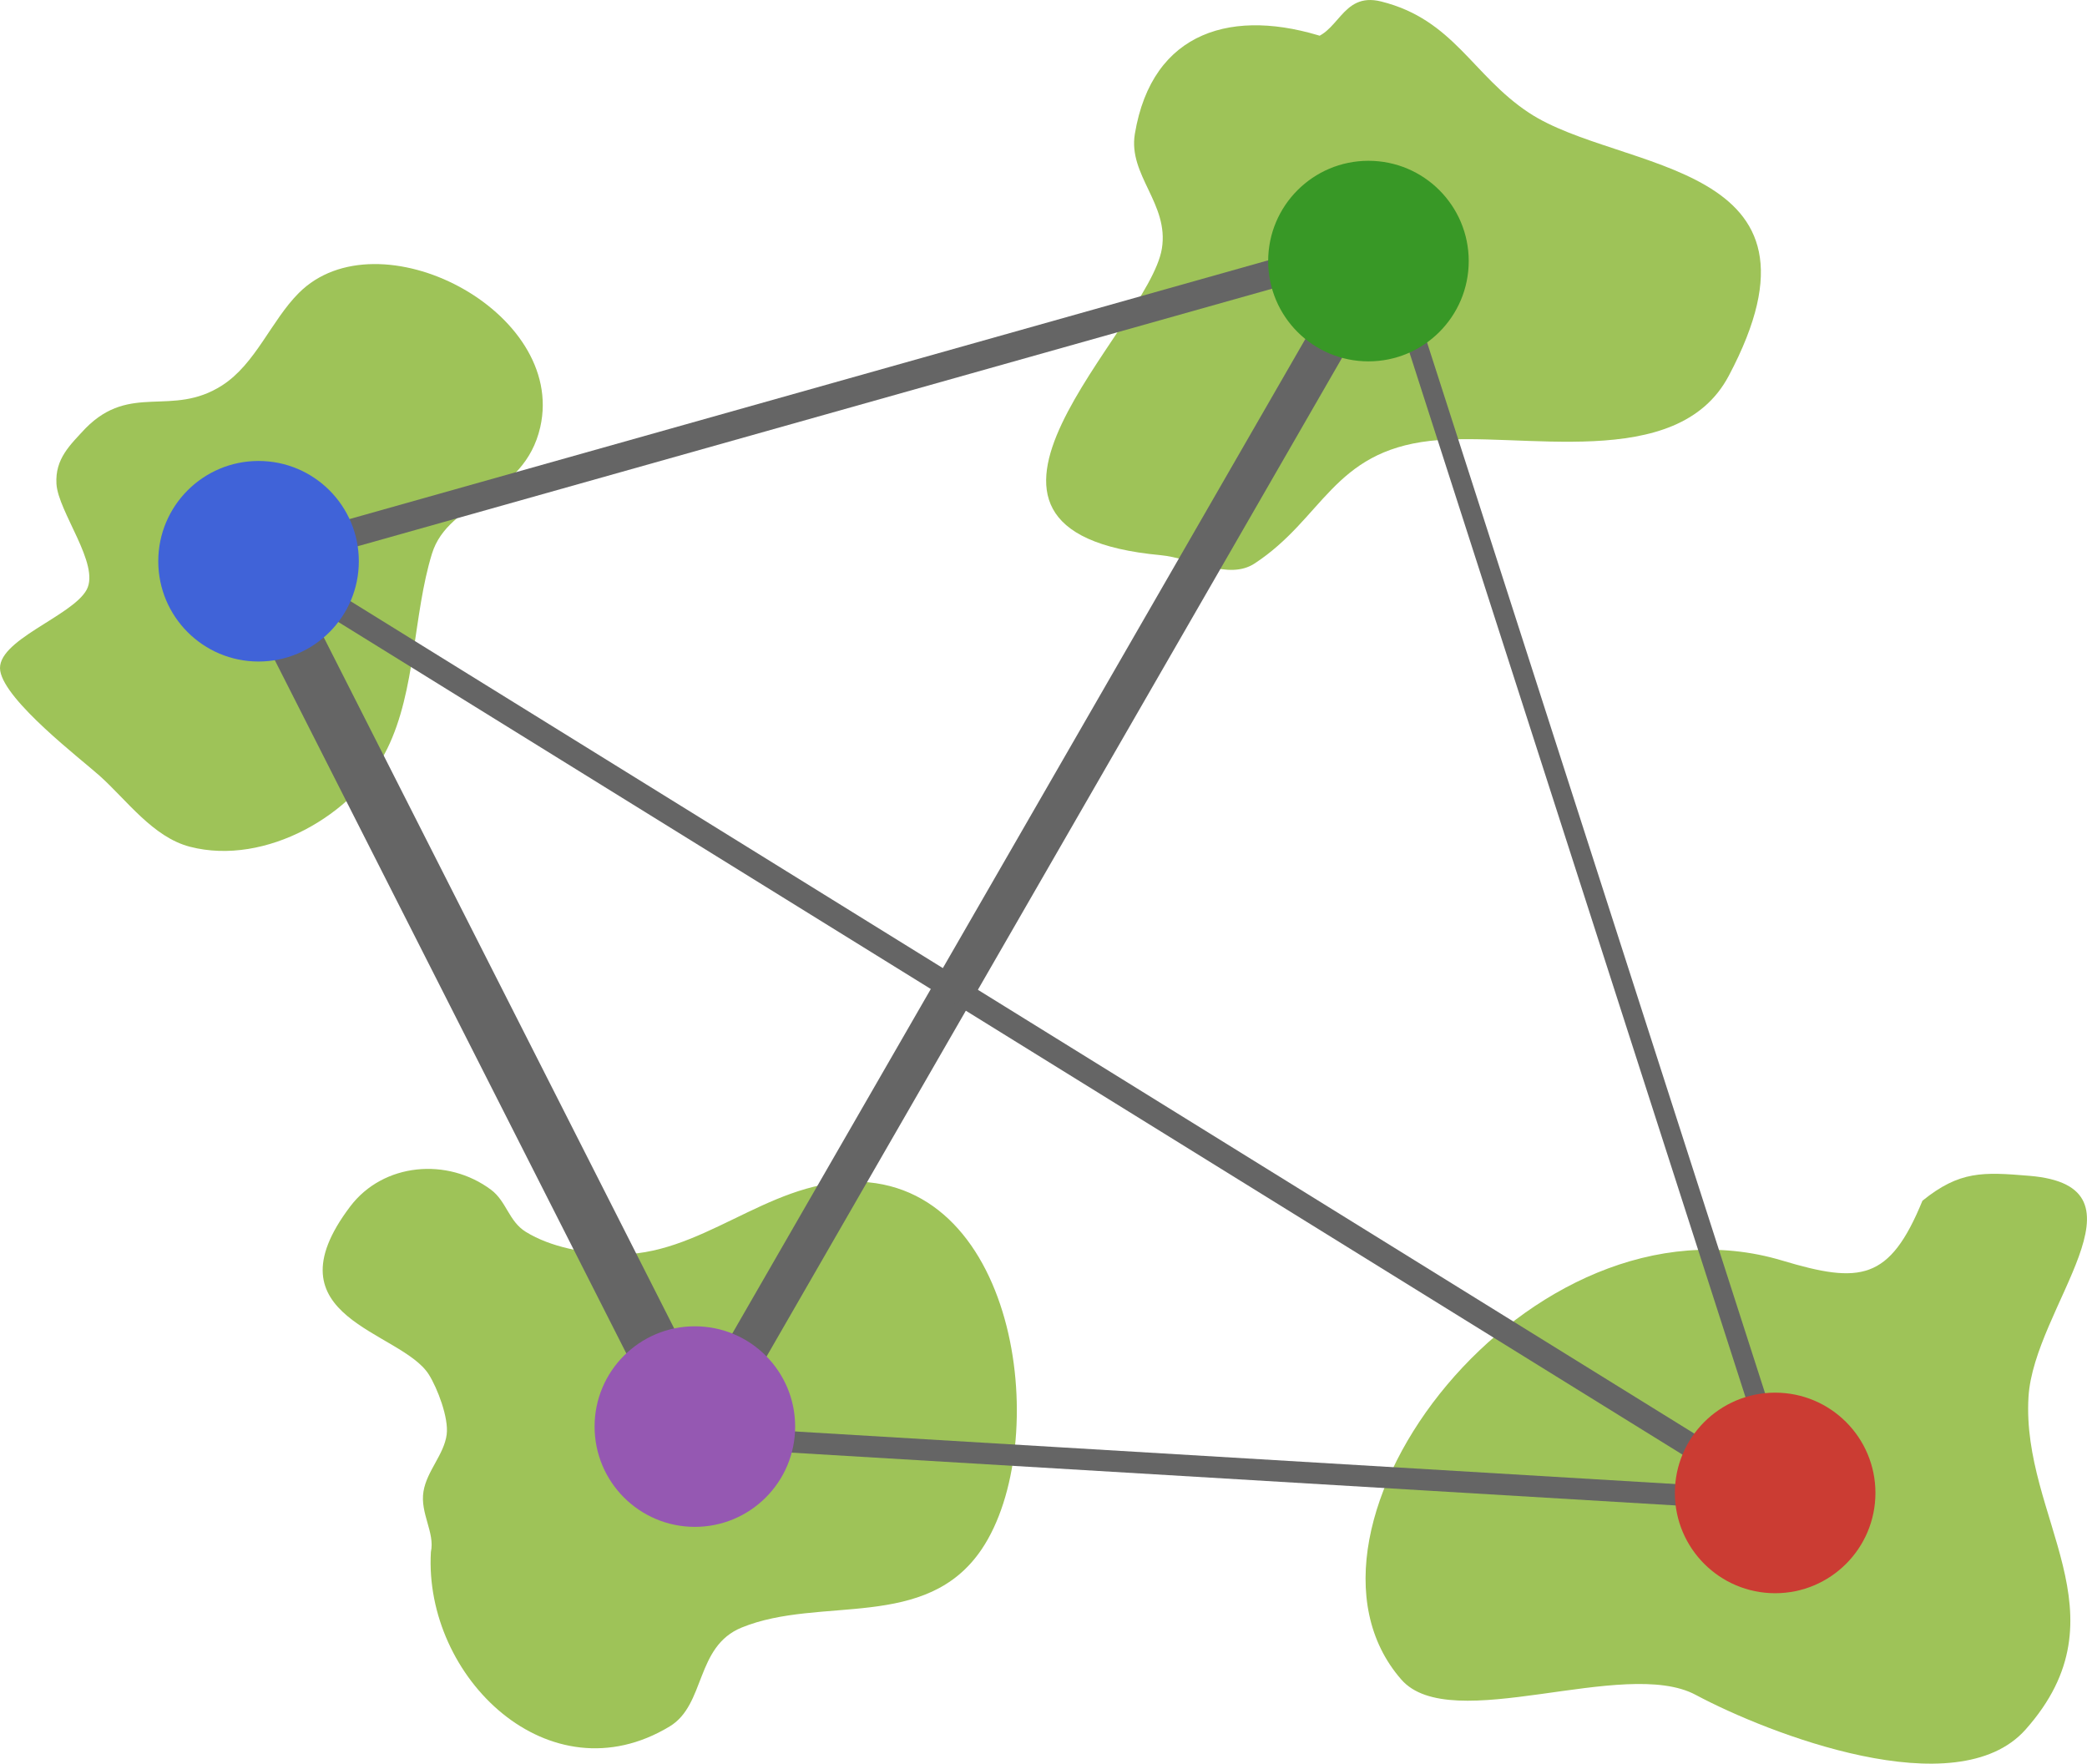
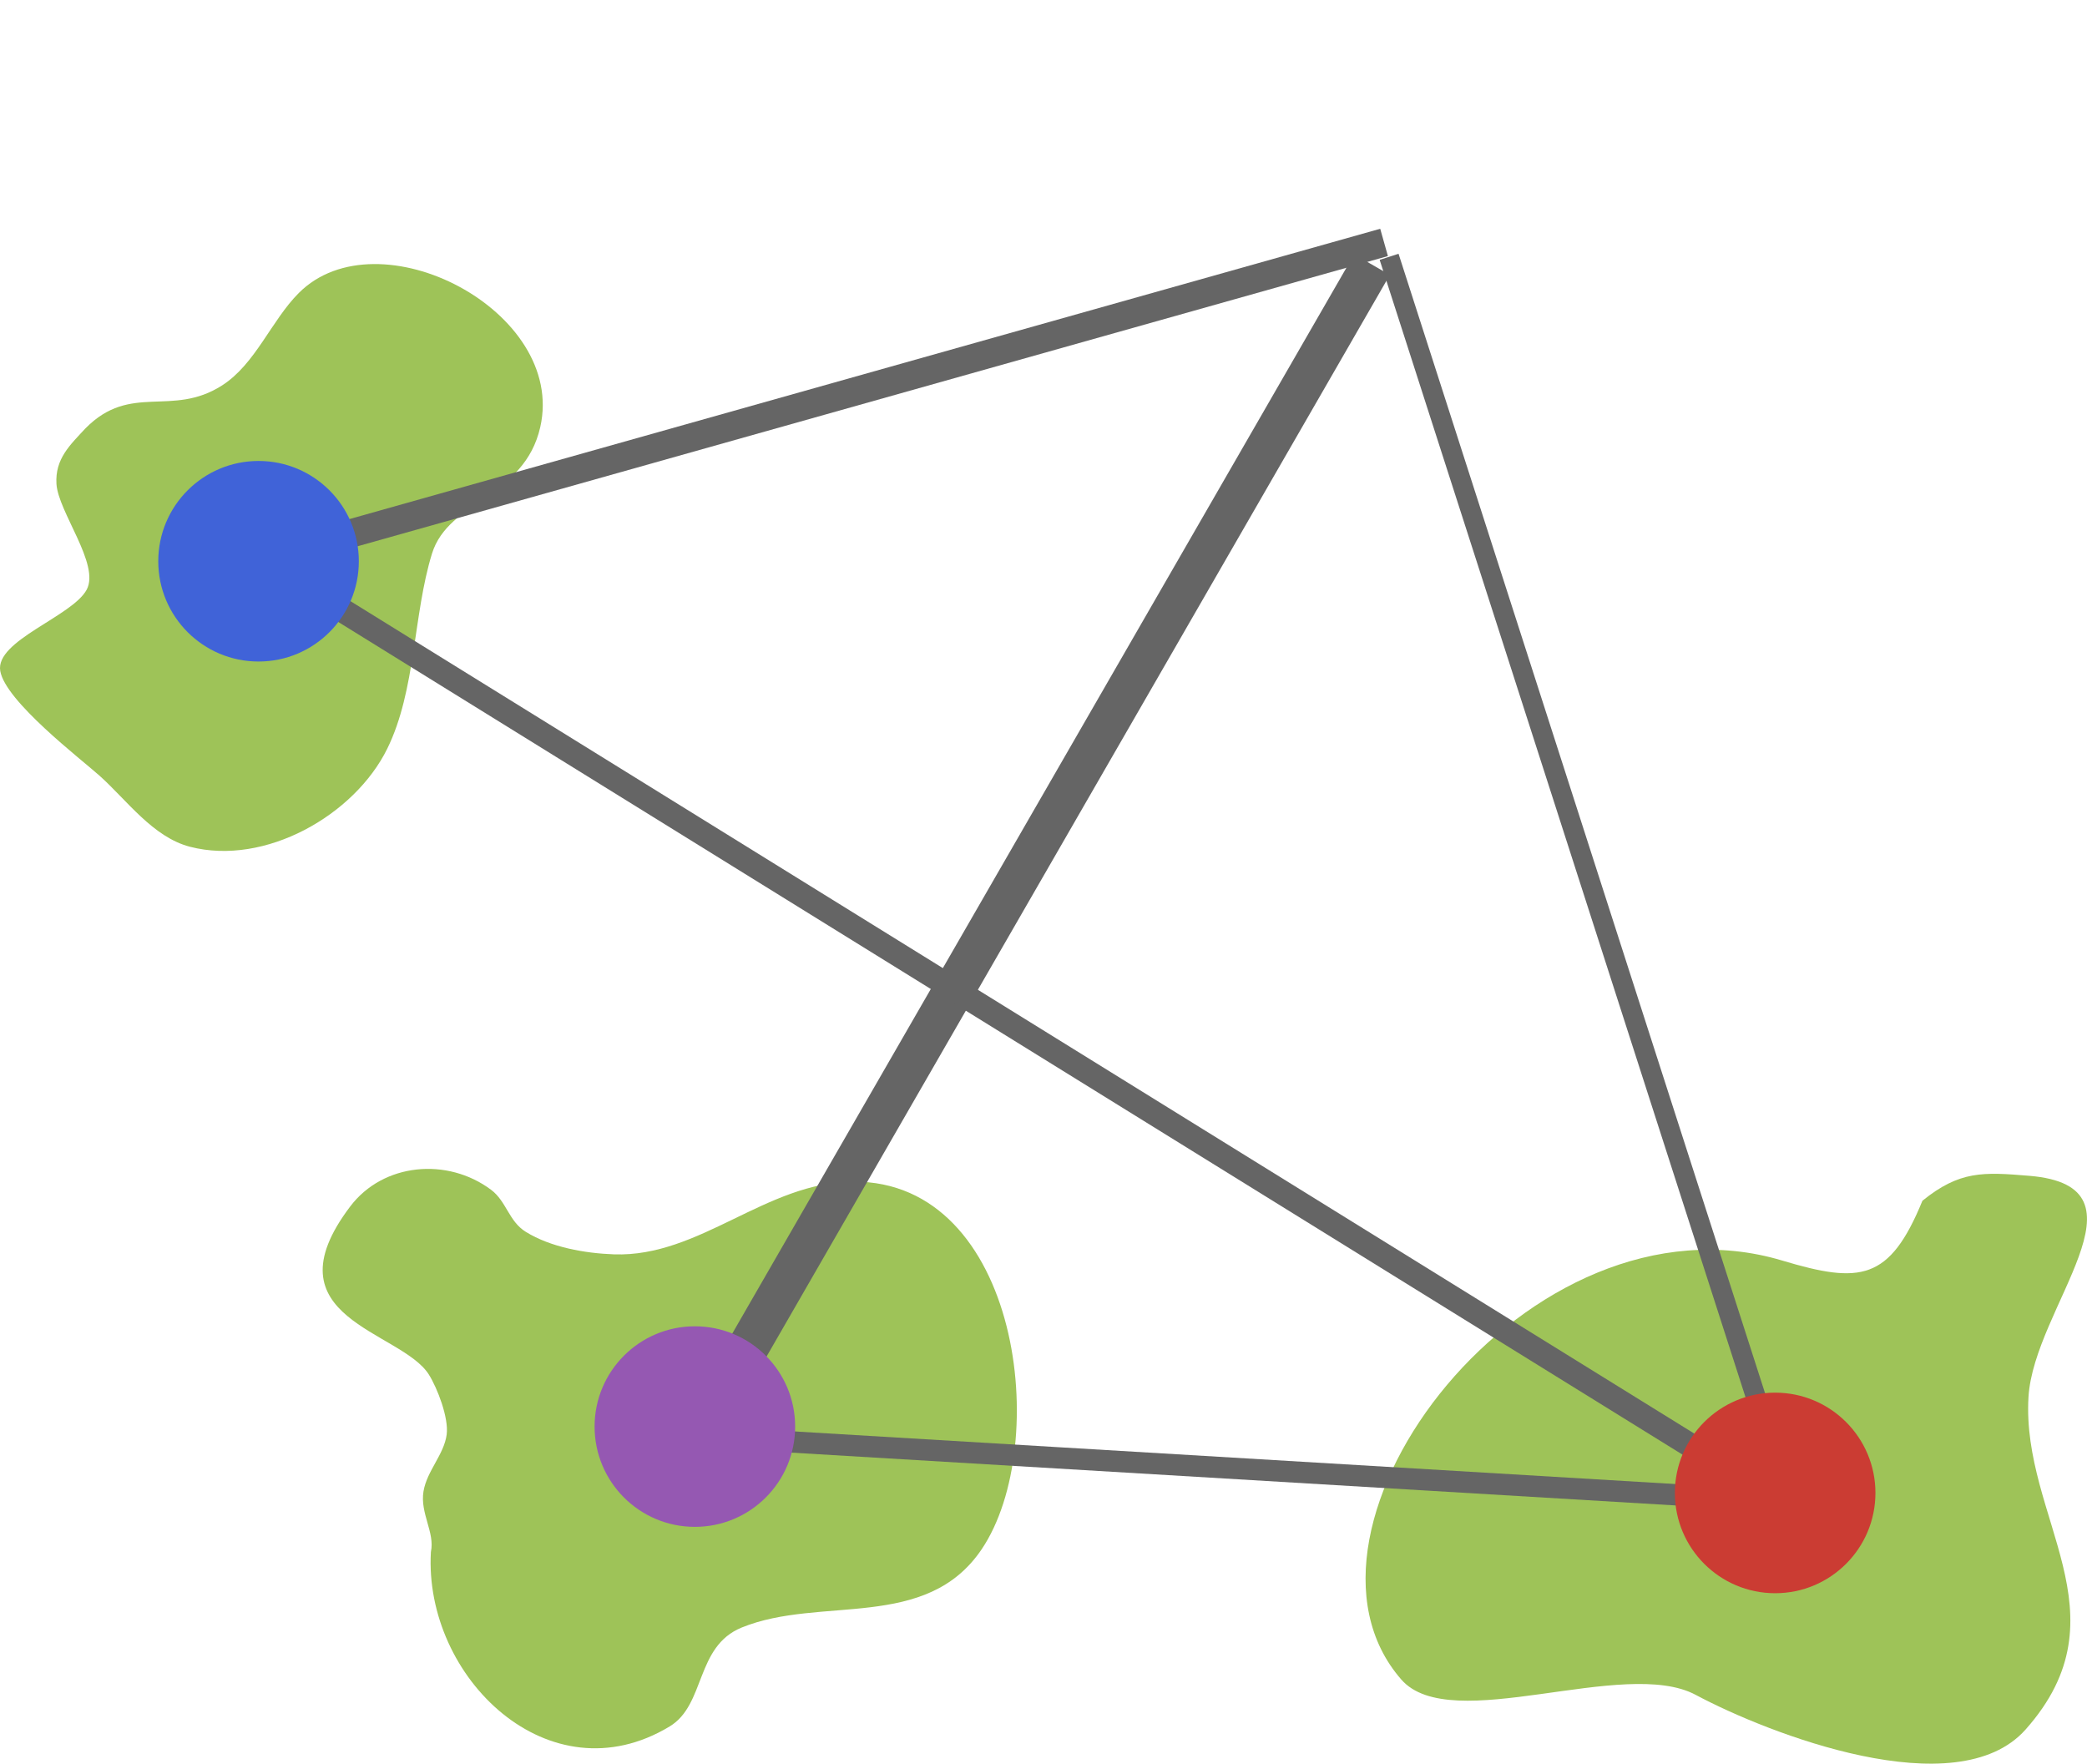
<svg xmlns="http://www.w3.org/2000/svg" xmlns:ns1="http://www.inkscape.org/namespaces/inkscape" xmlns:ns2="http://sodipodi.sourceforge.net/DTD/sodipodi-0.dtd" width="48.908mm" height="41.33mm" viewBox="0 0 48.908 41.33" version="1.1" id="svg5" ns1:version="1.1.1 (eb90963e84, 2021-10-02)" ns2:docname="logo.svg">
  <ns2:namedview id="namedview7" pagecolor="#505050" bordercolor="#ffffff" borderopacity="1" ns1:pageshadow="0" ns1:pageopacity="0" ns1:pagecheckerboard="1" ns1:document-units="mm" showgrid="false" ns1:zoom="5.0601537" ns1:cx="65.610655" ns1:cy="73.811987" ns1:window-width="2560" ns1:window-height="1320" ns1:window-x="0" ns1:window-y="27" ns1:window-maximized="1" ns1:current-layer="layer1" />
  <defs id="defs2">
    <ns1:path-effect effect="fill_between_many" method="originald" linkedpaths="#path5287,0,1|#path3770,0,1|#path3115-9,0,1|#path3115-9-0,0,1|#path5285,0,1" id="path-effect5600" is_visible="true" lpeversion="0" join="true" close="true" autoreverse="true" applied="false" />
  </defs>
  <g ns1:label="Layer 1" ns1:groupmode="layer" id="layer1" transform="translate(-43.694,-68.884)">
    <path style="fill:#9ec358;fill-opacity:1;stroke:none;stroke-width:0.289px;stroke-linecap:butt;stroke-linejoin:miter;stroke-opacity:1" d="m 53.792,105.251 c -0.17,2.94 2.774,5.794 5.595,4.09 0.847,-0.512 0.599,-1.874 1.689,-2.318 1.845,-0.752 4.324,0.097 5.625,-1.837 1.651,-2.452 0.898,-8.63 -3.009,-8.612 -2.047,0.009 -3.595,1.774 -5.609,1.704 -0.677,-0.024 -1.479,-0.164 -2.067,-0.527 -0.399,-0.246 -0.451,-0.714 -0.814,-0.986 -1.022,-0.764 -2.526,-0.633 -3.301,0.391 -1.988,2.627 1.192,2.904 1.843,3.939 0.2,0.318 0.468,1.014 0.418,1.403 -0.061,0.472 -0.465,0.854 -0.544,1.337 -0.084,0.51 0.272,0.963 0.174,1.416 z" id="path25882" ns1:export-filename="/home/vincent/repos/SpatialGraphs.jl/docs/src/assets/logo.png" ns1:export-xdpi="250" ns1:export-ydpi="250" />
-     <path style="fill:#9ec358;fill-opacity:1;stroke:none;stroke-width:0.355px;stroke-linecap:butt;stroke-linejoin:miter;stroke-opacity:1" d="m 74.777,69.771 c -2.164,-0.717 -4.083,-0.183 -4.488,2.25 -0.161,0.968 0.805,1.638 0.633,2.69 -0.31,1.895 -5.927,6.636 -0.027,7.183 0.733,0.068 1.585,0.598 2.201,0.194 1.606,-1.053 1.833,-2.615 4.115,-2.873 2.107,-0.238 5.781,0.763 6.994,-1.521 2.699,-5.081 -2.542,-4.752 -4.683,-6.169 -1.323,-0.875 -1.76,-2.181 -3.46,-2.606 -0.955,-0.239 -0.987,0.829 -1.733,0.887" id="path27042" ns1:export-filename="/home/vincent/repos/SpatialGraphs.jl/docs/src/assets/logo.png" ns1:export-xdpi="250" ns1:export-ydpi="250" />
    <path style="fill:none;stroke:#656565;stroke-width:0.965;stroke-linecap:butt;stroke-linejoin:miter;stroke-miterlimit:4;stroke-dasharray:none;stroke-opacity:1" d="M 75.846,75.085 60.309,102.047" id="path13144" ns2:nodetypes="cc" ns1:export-filename="/home/vincent/repos/SpatialGraphs.jl/docs/src/assets/logo.png" ns1:export-xdpi="250" ns1:export-ydpi="250" />
    <path style="fill:#9ec358;fill-opacity:1;stroke:none;stroke-width:0.341px;stroke-linecap:butt;stroke-linejoin:miter;stroke-opacity:1" d="m 88.745,97.023 c -0.769,1.875 -1.454,1.95 -3.287,1.4 -5.932,-1.777 -12.031,6.269 -8.924,9.82 1.163,1.329 5.219,-0.54 6.898,0.358 1.692,0.905 6.114,2.63 7.73,0.813 2.406,-2.707 -0.1,-4.954 0.069,-7.794 0.125,-2.102 3.006,-4.934 0.022,-5.182 -1.091,-0.091 -1.637,-0.12 -2.509,0.585 z" id="path26314" ns1:export-filename="/home/vincent/repos/SpatialGraphs.jl/docs/src/assets/logo.png" ns1:export-xdpi="250" ns1:export-ydpi="250" />
    <path style="fill:none;stroke:#656565;stroke-width:0.465;stroke-linecap:butt;stroke-linejoin:miter;stroke-miterlimit:4;stroke-dasharray:none;stroke-opacity:1" d="m 76.247,74.902 9.383,29.169" id="path13672" ns2:nodetypes="cc" ns1:export-filename="/home/vincent/repos/SpatialGraphs.jl/docs/src/assets/logo.png" ns1:export-xdpi="250" ns1:export-ydpi="250" />
    <path style="fill:#9ec358;fill-opacity:1;stroke:none;stroke-width:0.215px;stroke-linecap:butt;stroke-linejoin:miter;stroke-opacity:1" d="m 45.7,78.919 c -0.366,0.394 -0.717,0.715 -0.683,1.303 0.038,0.655 1.025,1.886 0.709,2.479 -0.335,0.628 -2.149,1.193 -2.026,1.907 0.122,0.71 1.879,2.054 2.325,2.452 0.636,0.568 1.251,1.442 2.122,1.667 1.762,0.455 3.857,-0.741 4.623,-2.3 0.672,-1.367 0.604,-3.131 1.047,-4.568 0.389,-1.261 2.162,-1.308 2.538,-2.967 0.618,-2.726 -3.802,-5.005 -5.66,-3.141 -0.647,0.649 -1.013,1.663 -1.797,2.165 -1.182,0.756 -2.136,-0.071 -3.198,1.003 z" id="path26891" ns1:export-filename="/home/vincent/repos/SpatialGraphs.jl/docs/src/assets/logo.png" ns1:export-xdpi="250" ns1:export-ydpi="250" />
    <path style="fill:none;stroke:#656565;stroke-width:0.665;stroke-linecap:butt;stroke-linejoin:miter;stroke-miterlimit:4;stroke-dasharray:none;stroke-opacity:1" d="M 76.129,74.565 49.754,81.993" id="path13670" ns1:export-filename="/home/vincent/repos/SpatialGraphs.jl/docs/src/assets/logo.png" ns1:export-xdpi="250" ns1:export-ydpi="250" />
-     <circle style="fill:#389826;fill-opacity:1;stroke:#ffffff;stroke-width:0;stroke-miterlimit:4;stroke-dasharray:none;stroke-dashoffset:0;stroke-opacity:1" id="path7962" cx="75.763" cy="75.002" r="2.35" ns1:export-filename="/home/vincent/repos/SpatialGraphs.jl/docs/src/assets/logo.png" ns1:export-xdpi="250" ns1:export-ydpi="250" />
-     <path style="fill:none;stroke:#656565;stroke-width:1.265;stroke-linecap:butt;stroke-linejoin:miter;stroke-miterlimit:4;stroke-dasharray:none;stroke-opacity:1" d="m 49.869,82.433 9.988,19.697" id="path13142" ns2:nodetypes="cc" ns1:export-filename="/home/vincent/repos/SpatialGraphs.jl/docs/src/assets/logo.png" ns1:export-xdpi="250" ns1:export-ydpi="250" />
    <path style="fill:none;stroke:#656565;stroke-width:0.565;stroke-linecap:butt;stroke-linejoin:miter;stroke-miterlimit:4;stroke-dasharray:none;stroke-opacity:1" d="M 50.282,82.297 86.211,104.552" id="path13148" ns2:nodetypes="cc" ns1:export-filename="/home/vincent/repos/SpatialGraphs.jl/docs/src/assets/logo.png" ns1:export-xdpi="250" ns1:export-ydpi="250" />
    <circle style="fill:#4063d8;fill-opacity:1;stroke:#ffffff;stroke-width:0;stroke-miterlimit:4;stroke-dasharray:none;stroke-dashoffset:0;stroke-opacity:1" id="path7962-1" cx="49.753" cy="82.036" r="2.35" ns1:export-filename="/home/vincent/repos/SpatialGraphs.jl/docs/src/assets/logo.png" ns1:export-xdpi="250" ns1:export-ydpi="250" />
    <path style="fill:none;stroke:#656565;stroke-width:0.5;stroke-linecap:butt;stroke-linejoin:miter;stroke-miterlimit:4;stroke-dasharray:none;stroke-opacity:1" d="m 60.064,102.544 25.567,1.527" id="path13146" ns2:nodetypes="cc" ns1:export-filename="/home/vincent/repos/SpatialGraphs.jl/docs/src/assets/logo.png" ns1:export-xdpi="250" ns1:export-ydpi="250" />
    <circle style="fill:#9558b2;fill-opacity:1;stroke:#9558b2;stroke-width:0;stroke-miterlimit:4;stroke-dasharray:none;stroke-dashoffset:0;stroke-opacity:1" id="path7962-7" cx="59.978" cy="102.314" r="2.35" ns1:export-filename="/home/vincent/repos/SpatialGraphs.jl/docs/src/assets/logo.png" ns1:export-xdpi="250" ns1:export-ydpi="250" />
    <circle style="fill:#cb3c33;fill-opacity:1;stroke:#ffffff;stroke-width:0;stroke-miterlimit:4;stroke-dasharray:none;stroke-dashoffset:0;stroke-opacity:1" id="path7962-71" cx="85.294" cy="103.869" r="2.35" ns1:export-filename="/home/vincent/repos/SpatialGraphs.jl/docs/src/assets/logo.png" ns1:export-xdpi="250" ns1:export-ydpi="250" />
  </g>
</svg>